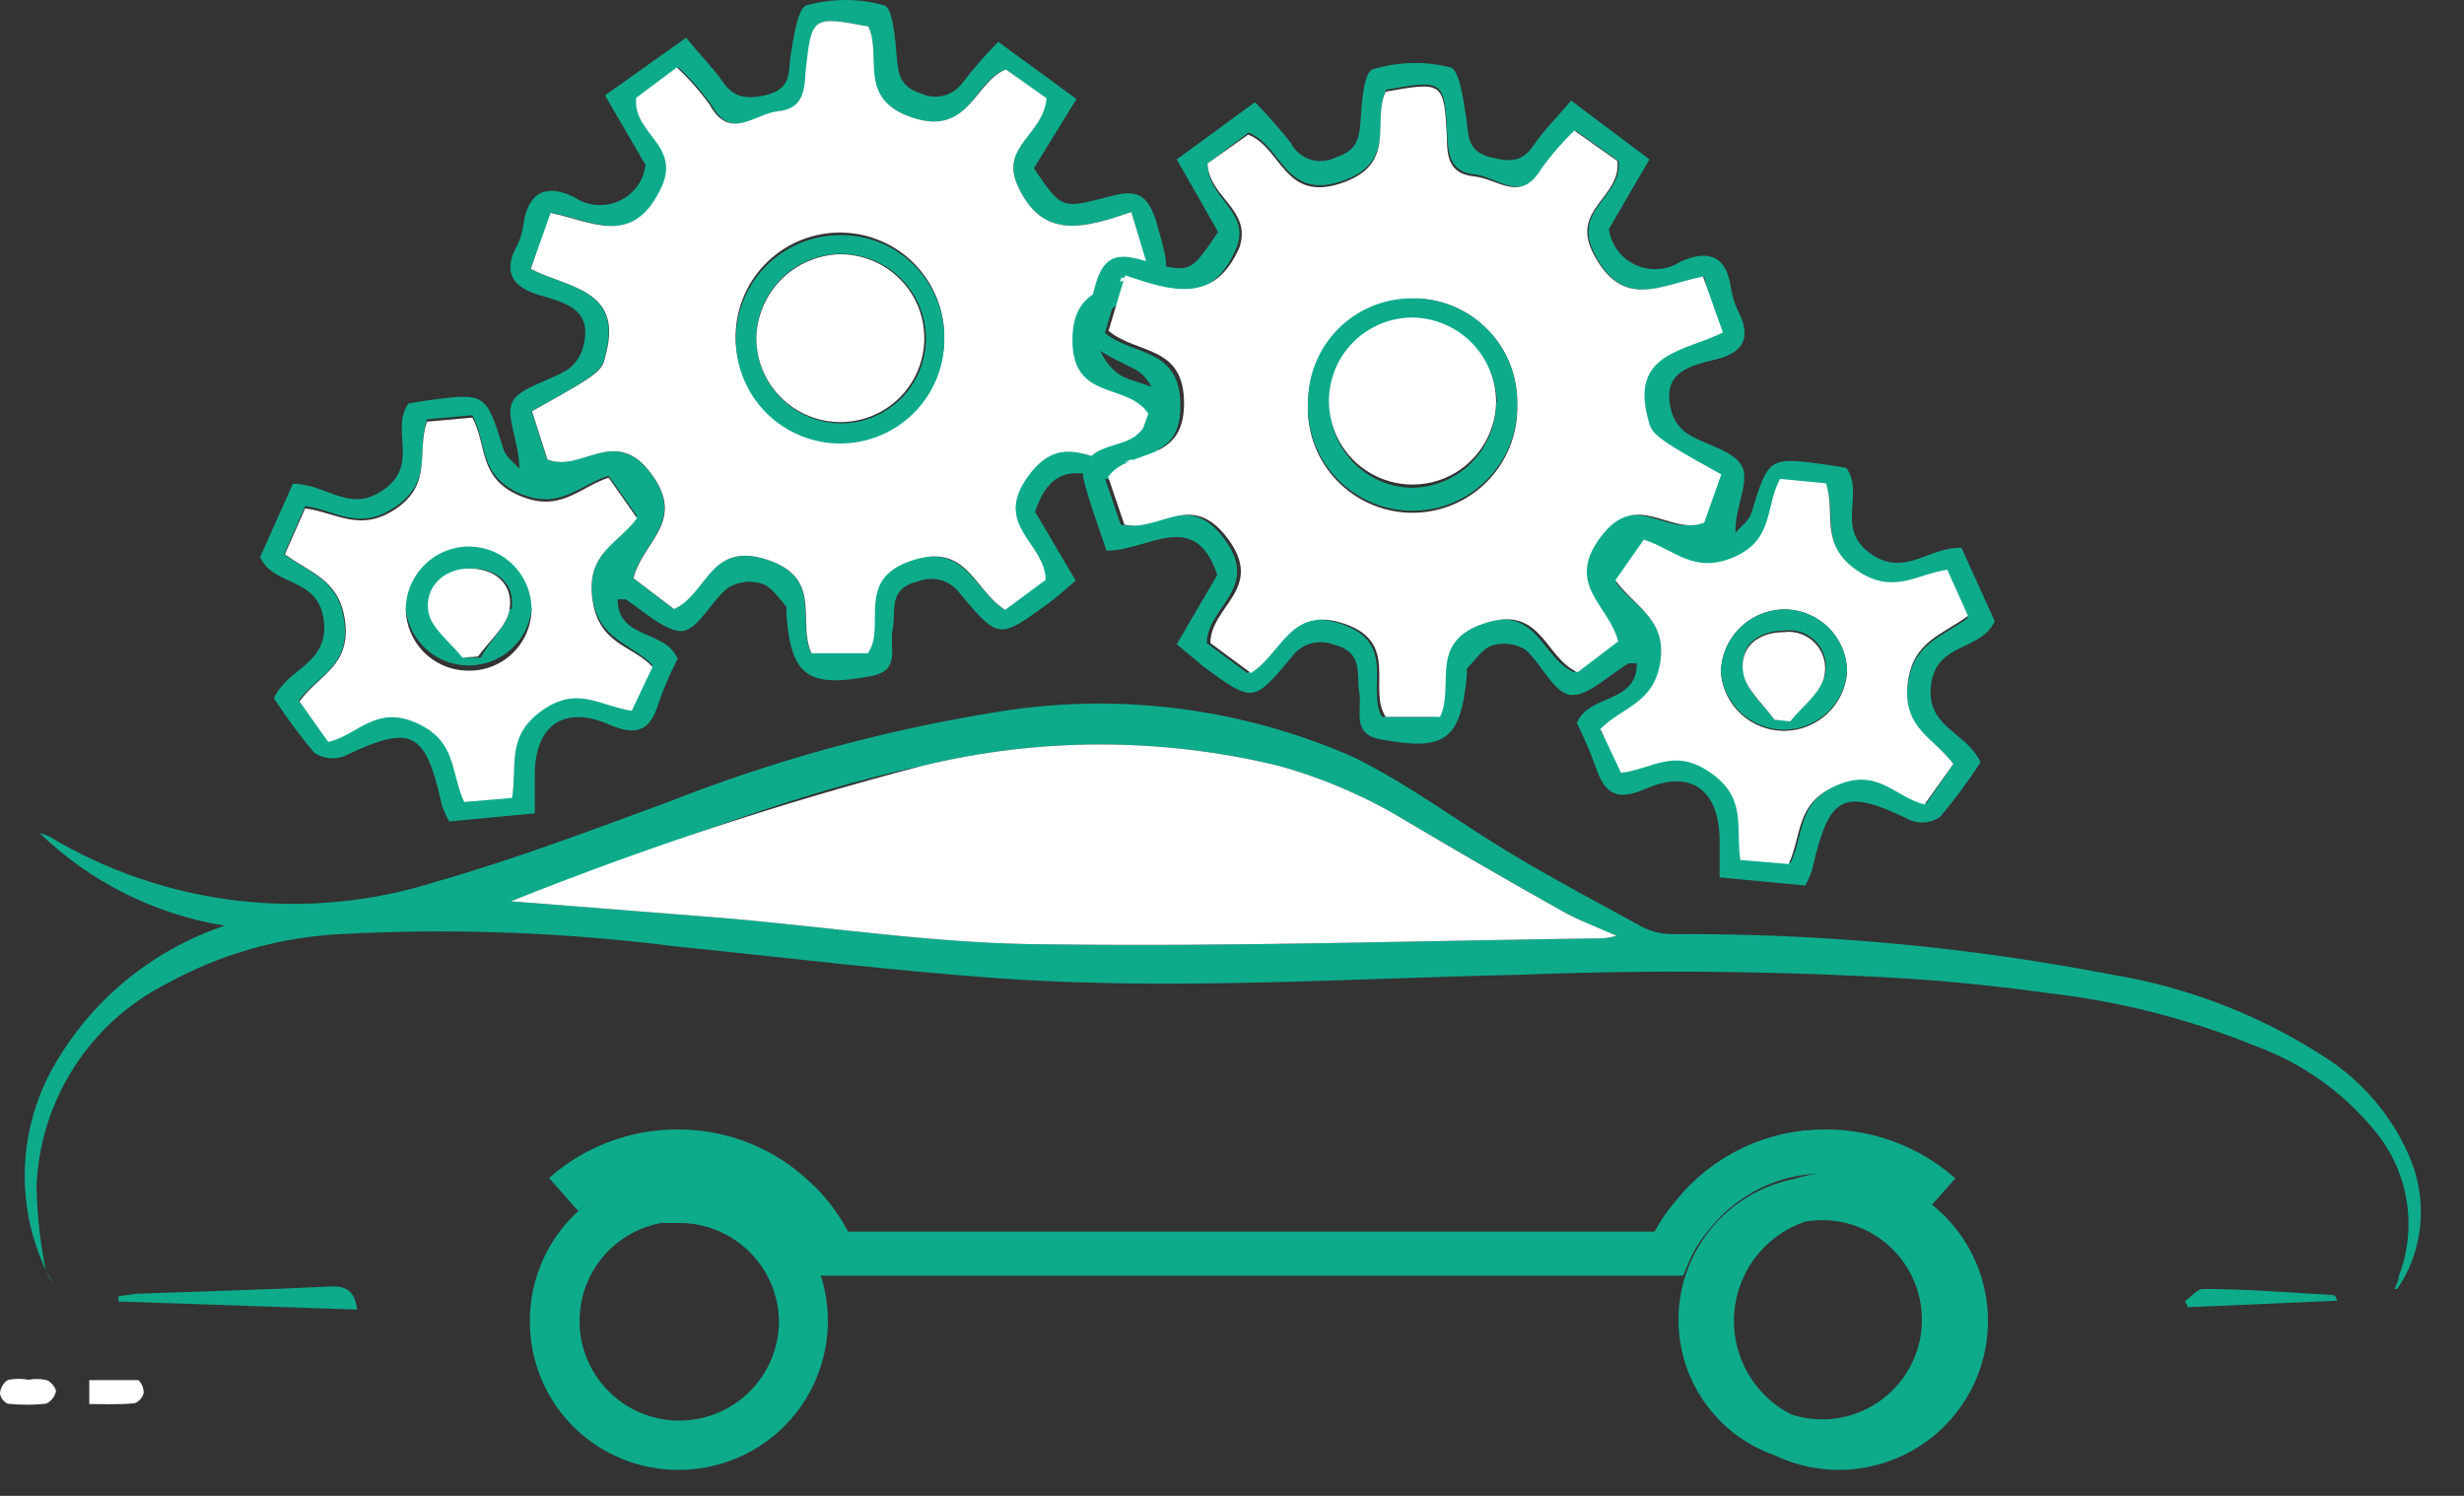
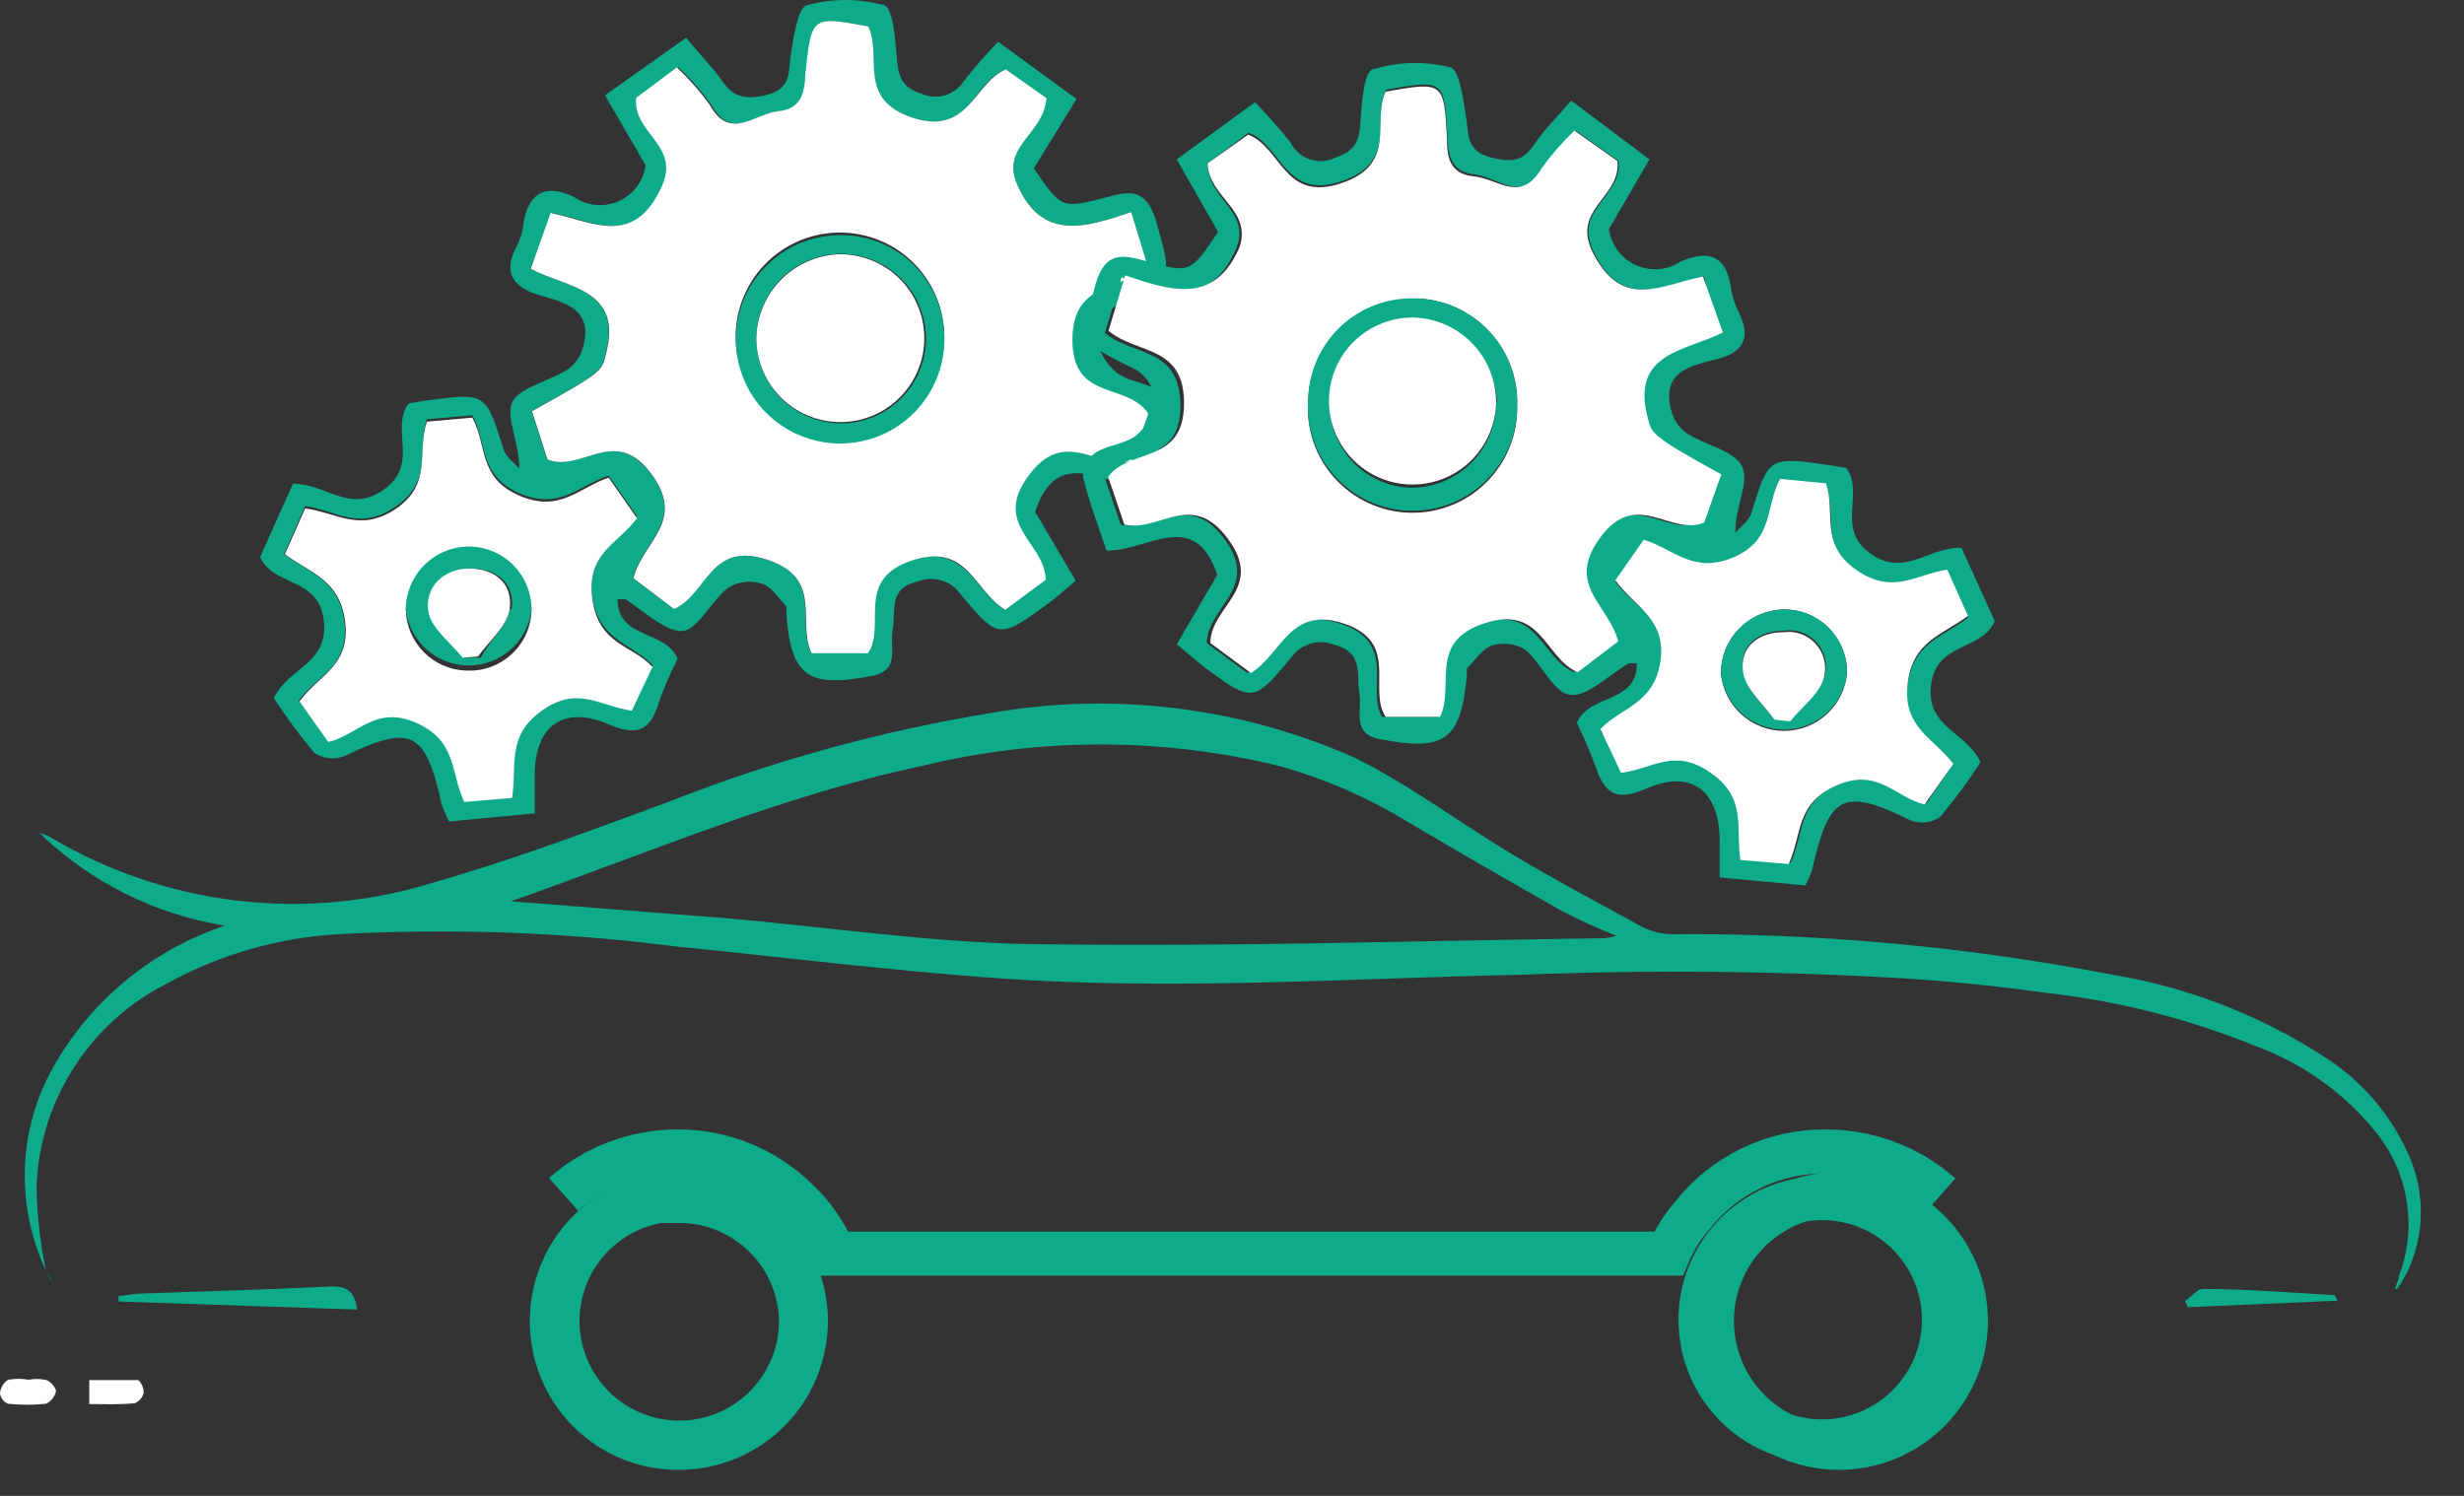
<svg xmlns="http://www.w3.org/2000/svg" width="56" height="34" viewBox="0 0 56 34" fill="none">
  <rect x="0" y="0" width="56" height="34" fill="#333333" stroke="none" />
  <path d="M23.829 13.713C22.714 14.524 22.695 14.543 21.828 13.502C21.723 13.352 21.57 13.242 21.394 13.19C21.218 13.138 21.03 13.147 20.86 13.216C20.168 13.382 20.371 13.879 20.288 14.303C20.205 14.727 20.482 15.225 19.818 15.363C18.352 15.649 17.974 15.363 17.872 13.944C17.872 13.889 17.872 13.815 17.872 13.787C17.697 13.594 17.531 13.326 17.3 13.262C17.174 13.224 17.042 13.213 16.911 13.231C16.781 13.248 16.656 13.293 16.544 13.363C16.166 13.658 15.88 14.285 15.53 14.34C15.179 14.396 14.607 13.879 14.22 13.621C14.22 13.621 14.119 13.621 14.036 13.621C14.036 14.543 15.124 14.303 15.401 14.976C15.232 15.3 15.088 15.636 14.967 15.98C14.774 16.644 14.441 16.727 13.824 16.46C12.791 16.017 12.136 16.515 12.154 17.658V18.487L10.209 18.671C10.144 18.553 10.089 18.43 10.043 18.303C9.664 16.589 9.351 16.46 7.82 17.188C7.71 17.229 7.592 17.244 7.475 17.231C7.358 17.219 7.245 17.178 7.147 17.114C6.814 16.719 6.506 16.303 6.225 15.87C6.547 15.169 7.479 15.096 7.359 14.101C7.239 13.105 6.225 13.345 5.911 12.663L6.658 10.995C7.433 10.995 7.949 11.695 8.742 11.115C9.535 10.534 8.862 9.751 9.286 9.17L9.674 9.106C11.048 8.922 11.039 8.922 11.444 10.212C11.49 10.378 11.675 10.507 11.804 10.654C11.804 10.055 11.481 9.465 11.647 9.134C11.813 8.802 12.496 8.664 12.92 8.387C13.093 8.255 13.214 8.065 13.261 7.853C13.482 6.996 12.781 6.867 12.237 6.701C11.693 6.535 11.426 6.221 11.721 5.641C11.814 5.473 11.873 5.288 11.896 5.097C12.007 4.351 12.422 4.176 13.049 4.48C13.196 4.581 13.367 4.642 13.545 4.658C13.723 4.674 13.902 4.644 14.065 4.571C14.228 4.498 14.369 4.384 14.476 4.241C14.582 4.097 14.65 3.929 14.672 3.752L13.75 2.167L15.594 0.858C15.926 1.264 16.212 1.549 16.443 1.881C16.673 2.213 16.977 2.268 17.42 2.158C18.01 2.01 17.909 1.623 17.974 1.236C18.038 0.849 18.13 0.176 18.333 0.121C18.909 -0.04 19.518 -0.04 20.095 0.121C20.297 0.185 20.344 0.886 20.38 1.291C20.417 1.697 20.454 1.973 20.943 2.13C21.105 2.203 21.288 2.217 21.46 2.17C21.631 2.123 21.781 2.017 21.884 1.872C22.133 1.549 22.401 1.241 22.686 0.95L24.466 2.25L23.497 3.825C24.125 4.747 24.125 4.747 25.13 4.489C25.692 4.332 26.052 4.286 26.273 5.023C26.651 6.341 26.688 6.314 25.351 6.959C25.23 7.036 25.129 7.14 25.055 7.263C24.981 7.386 24.937 7.525 24.927 7.668C24.968 7.979 25.127 8.262 25.37 8.461C25.609 8.664 25.987 8.682 26.292 8.857C26.378 8.918 26.449 8.997 26.498 9.09C26.548 9.183 26.575 9.286 26.578 9.392C26.439 9.972 26.218 10.525 26.034 11.069C25.111 11.069 24.042 10.073 23.525 11.631L24.447 13.197C24.208 13.409 24.023 13.566 23.829 13.713ZM22.861 1.577C22.087 1.863 22.05 3.116 20.74 2.674C19.431 2.231 20.058 1.273 19.735 0.6C18.444 0.361 18.444 0.361 18.342 1.66C18.342 2.102 18.278 2.471 17.724 2.526C17.171 2.581 16.627 3.217 16.166 2.379C15.944 2.073 15.694 1.789 15.419 1.531L14.497 2.222C14.405 3.061 15.576 3.3 15.032 4.332C14.358 5.613 13.492 5.023 12.551 4.839L12.053 6.111C12.892 6.544 14.137 6.572 13.768 8.018C13.667 8.396 13.768 8.424 12.081 9.345L12.431 10.442C13.197 10.746 13.962 9.668 14.783 10.755C15.604 11.843 14.598 12.294 14.386 13.142L15.308 13.842C16.065 13.511 16.12 12.304 17.42 12.718C18.721 13.133 18.093 14.128 18.435 14.847H19.661C20.085 14.23 19.348 13.179 20.639 12.746C21.93 12.313 22.133 13.4 22.815 13.852L23.737 13.17C23.737 12.322 22.511 11.935 23.341 10.811C24.171 9.686 24.89 10.654 25.692 10.47L26.07 9.392C25.591 8.719 24.364 9.106 24.346 7.751C24.328 6.397 25.406 6.609 26.061 6.065L25.711 4.821C24.669 5.171 23.673 5.493 23.11 4.176C22.75 3.319 23.719 3.051 23.756 2.231L22.861 1.577ZM7.46 16.819C8.124 16.672 8.512 15.971 9.462 16.386C10.412 16.801 10.236 17.538 10.55 18.183L11.638 18.091C11.758 17.354 11.49 16.69 12.311 16.11C13.132 15.529 13.621 16.008 14.358 16.11L14.829 15.114C14.34 14.617 13.602 14.543 13.464 13.575C13.326 12.608 14.045 12.34 14.478 11.732L13.833 10.811C13.15 11.032 12.717 11.612 11.795 11.207C10.873 10.802 11.075 10.055 10.734 9.438L9.701 9.53C9.471 10.212 9.849 10.912 9.01 11.502C8.171 12.092 7.654 11.603 6.935 11.502L6.455 12.598C7.055 13.041 7.719 13.179 7.829 14.165C7.94 15.151 7.23 15.335 6.787 15.925L7.46 16.819Z" fill="#0EAB8B" />
  <path d="M23.11 4.176C23.673 5.494 24.669 5.172 25.711 4.821L26.089 6.075C25.434 6.618 24.355 6.397 24.374 7.761C24.392 9.125 25.619 8.683 26.098 9.401L25.72 10.48C24.918 10.664 24.189 9.696 23.369 10.821C22.548 11.945 23.756 12.332 23.765 13.18L22.843 13.862C22.114 13.401 21.985 12.313 20.703 12.747C19.422 13.18 20.15 14.23 19.726 14.848H18.444C18.103 14.129 18.73 13.143 17.43 12.719C16.129 12.295 16.074 13.511 15.318 13.843L14.396 13.143C14.608 12.295 15.613 11.853 14.792 10.756C13.972 9.659 13.206 10.756 12.441 10.443L12.09 9.346C13.759 8.425 13.676 8.425 13.778 8.019C14.147 6.572 12.902 6.545 12.062 6.112L12.514 4.84C13.437 5.024 14.359 5.614 14.995 4.333C15.539 3.301 14.368 3.061 14.46 2.223L15.382 1.532C15.658 1.79 15.908 2.074 16.129 2.379C16.59 3.218 17.153 2.582 17.688 2.527C18.223 2.472 18.287 2.103 18.306 1.661C18.444 0.361 18.444 0.361 19.735 0.601C20.058 1.274 19.459 2.25 20.74 2.674C22.022 3.098 22.133 1.873 22.861 1.578L23.784 2.232C23.719 3.052 22.751 3.319 23.11 4.176ZM16.72 7.724C16.738 8.352 17.005 8.948 17.463 9.379C17.689 9.592 17.956 9.759 18.247 9.87C18.538 9.98 18.848 10.033 19.159 10.024C19.47 10.014 19.776 9.944 20.061 9.817C20.345 9.689 20.601 9.507 20.814 9.281C21.028 9.055 21.195 8.788 21.306 8.498C21.416 8.207 21.469 7.897 21.46 7.586C21.441 6.958 21.174 6.363 20.717 5.932C20.259 5.5 19.649 5.269 19.02 5.287C18.392 5.305 17.796 5.572 17.365 6.029C16.933 6.486 16.701 7.096 16.72 7.724Z" fill="white" />
  <path d="M7.848 14.164C7.737 13.178 7.073 13.04 6.474 12.598L6.935 11.556C7.654 11.649 8.189 12.118 9.01 11.556C9.83 10.994 9.471 10.266 9.701 9.584L10.734 9.492C11.075 10.11 10.863 10.856 11.795 11.261C12.726 11.667 13.15 11.086 13.833 10.856L14.478 11.778C14.045 12.367 13.316 12.57 13.464 13.621C13.611 14.671 14.386 14.662 14.829 15.16L14.358 16.155C13.621 16.044 13.123 15.574 12.311 16.155C11.5 16.735 11.758 17.399 11.638 18.136L10.55 18.228C10.236 17.556 10.393 16.846 9.462 16.431C8.53 16.017 8.124 16.717 7.46 16.864L6.806 15.943C7.248 15.335 7.949 15.15 7.848 14.164ZM10.614 15.242C10.803 15.25 10.991 15.22 11.167 15.153C11.343 15.087 11.505 14.986 11.641 14.856C11.778 14.726 11.887 14.571 11.963 14.398C12.038 14.225 12.078 14.039 12.081 13.851C12.041 13.5 11.873 13.176 11.609 12.941C11.346 12.706 11.005 12.576 10.651 12.576C10.298 12.576 9.957 12.706 9.693 12.941C9.43 13.176 9.262 13.5 9.222 13.851C9.229 14.213 9.374 14.559 9.627 14.818C9.881 15.076 10.224 15.229 10.587 15.242H10.614Z" fill="white" />
  <path d="M21.46 7.585C21.485 8.055 21.37 8.522 21.128 8.927C20.887 9.331 20.53 9.655 20.104 9.855C19.677 10.056 19.201 10.125 18.735 10.054C18.269 9.983 17.835 9.774 17.488 9.456C17.141 9.137 16.898 8.722 16.788 8.263C16.678 7.805 16.708 7.325 16.873 6.884C17.038 6.443 17.331 6.061 17.714 5.787C18.098 5.513 18.554 5.359 19.025 5.346C19.645 5.321 20.249 5.542 20.706 5.962C21.162 6.382 21.433 6.966 21.46 7.585ZM19.127 9.622C19.508 9.62 19.881 9.505 20.197 9.291C20.513 9.078 20.759 8.775 20.902 8.422C21.046 8.069 21.082 7.681 21.005 7.307C20.928 6.934 20.742 6.592 20.47 6.324C20.199 6.056 19.853 5.875 19.479 5.804C19.104 5.732 18.716 5.774 18.365 5.922C18.014 6.071 17.714 6.321 17.505 6.64C17.296 6.959 17.186 7.333 17.19 7.714C17.195 8.223 17.401 8.71 17.764 9.067C18.127 9.425 18.617 9.624 19.127 9.622Z" fill="#0EAB8B" />
  <path d="M10.707 12.423C11.076 12.437 11.426 12.594 11.682 12.86C11.938 13.126 12.081 13.482 12.081 13.851C12.041 14.202 11.873 14.526 11.61 14.761C11.346 14.996 11.005 15.126 10.652 15.126C10.298 15.126 9.957 14.996 9.694 14.761C9.43 14.526 9.262 14.202 9.222 13.851C9.223 13.659 9.263 13.469 9.339 13.293C9.414 13.116 9.525 12.957 9.663 12.824C9.801 12.691 9.965 12.587 10.144 12.518C10.324 12.449 10.515 12.416 10.707 12.423ZM11.629 13.842C11.712 13.252 11.279 12.92 10.707 12.92C10.135 12.92 9.683 13.344 9.785 13.915C9.858 14.293 10.292 14.607 10.559 14.948H10.928C11.122 14.561 11.528 14.229 11.583 13.851L11.629 13.842Z" fill="#0EAB8B" />
  <path d="M17.19 7.715C17.195 8.091 17.312 8.457 17.525 8.767C17.738 9.077 18.038 9.317 18.387 9.457C18.737 9.597 19.119 9.631 19.488 9.554C19.856 9.478 20.194 9.294 20.458 9.026C20.722 8.758 20.901 8.418 20.973 8.049C21.044 7.68 21.005 7.298 20.86 6.951C20.715 6.604 20.47 6.307 20.157 6.099C19.843 5.891 19.475 5.779 19.099 5.779C18.591 5.789 18.107 5.997 17.75 6.358C17.393 6.72 17.192 7.207 17.19 7.715Z" fill="white" />
  <path d="M10.864 14.922C11.122 14.562 11.527 14.23 11.583 13.843C11.666 13.254 11.232 12.922 10.661 12.922C10.089 12.922 9.637 13.346 9.738 13.917C9.812 14.295 10.246 14.608 10.513 14.949L10.864 14.922Z" fill="white" />
  <path d="M26.744 14.644L27.666 13.068C27.149 11.52 26.08 12.534 25.148 12.515C24.964 11.962 24.752 11.409 24.613 10.838C24.615 10.732 24.64 10.628 24.688 10.534C24.736 10.44 24.805 10.358 24.89 10.294C25.157 10.119 25.545 10.101 25.812 9.907C26.053 9.707 26.211 9.425 26.255 9.115C26.243 8.971 26.198 8.832 26.123 8.709C26.047 8.585 25.944 8.481 25.821 8.405C24.493 7.751 24.54 7.788 24.899 6.461C25.111 5.733 25.48 5.77 26.052 5.936C27.057 6.221 27.057 6.203 27.684 5.272L26.744 3.623L28.523 2.323C28.809 2.617 29.08 2.924 29.335 3.245C29.38 3.334 29.442 3.414 29.518 3.479C29.594 3.544 29.682 3.594 29.777 3.624C29.873 3.655 29.973 3.667 30.073 3.659C30.173 3.65 30.27 3.623 30.359 3.577C30.838 3.42 30.893 3.162 30.921 2.747C30.949 2.332 30.995 1.641 31.198 1.577C31.77 1.4 32.379 1.384 32.959 1.531C33.171 1.586 33.254 2.259 33.319 2.655C33.383 3.051 33.319 3.438 33.881 3.577C34.315 3.687 34.592 3.687 34.85 3.309C35.108 2.931 35.375 2.683 35.707 2.286L37.487 3.623L36.565 5.208C36.59 5.384 36.659 5.552 36.767 5.695C36.874 5.838 37.015 5.951 37.178 6.025C37.341 6.098 37.52 6.13 37.698 6.116C37.876 6.102 38.048 6.043 38.197 5.945C38.824 5.668 39.239 5.807 39.341 6.553C39.371 6.742 39.43 6.926 39.516 7.097C39.811 7.687 39.608 8.018 39.009 8.166C38.409 8.313 37.764 8.451 37.976 9.308C38.025 9.523 38.15 9.712 38.326 9.843C38.741 10.119 39.405 10.23 39.59 10.599C39.774 10.967 39.424 11.52 39.442 12.11C39.562 11.962 39.747 11.843 39.802 11.668C40.199 10.377 40.189 10.377 41.572 10.571L41.96 10.635C42.384 11.216 41.711 11.999 42.495 12.571C43.279 13.142 43.813 12.432 44.579 12.451L45.335 14.119C45.022 14.81 44.007 14.589 43.887 15.566C43.767 16.542 44.69 16.625 45.012 17.326C44.732 17.759 44.424 18.175 44.09 18.57C43.993 18.636 43.88 18.678 43.763 18.691C43.645 18.704 43.527 18.687 43.417 18.643C41.886 17.897 41.572 18.054 41.185 19.768C41.145 19.892 41.092 20.013 41.028 20.127L39.083 19.943V19.123C39.083 17.971 38.446 17.473 37.413 17.925C36.795 18.192 36.491 18.1 36.27 17.445C36.146 17.099 36.001 16.761 35.837 16.432C36.113 15.768 37.211 15.999 37.201 15.077C37.118 15.077 37.054 15.077 37.017 15.077C36.574 15.335 36.095 15.824 35.707 15.796C35.32 15.768 35.043 15.096 34.675 14.773C34.562 14.702 34.435 14.656 34.303 14.639C34.171 14.621 34.036 14.632 33.909 14.672C33.688 14.745 33.522 15.013 33.337 15.197C33.337 15.197 33.337 15.308 33.337 15.354C33.199 16.828 32.839 17.086 31.355 16.8C30.7 16.672 30.967 16.119 30.893 15.741C30.82 15.363 31.013 14.819 30.312 14.653C30.142 14.585 29.953 14.578 29.777 14.631C29.601 14.685 29.448 14.797 29.344 14.948C28.486 15.98 28.468 15.971 27.352 15.151L26.744 14.644ZM27.444 3.715C27.444 4.535 28.45 4.802 28.09 5.659C27.518 6.986 26.522 6.654 25.489 6.304L25.111 7.567C25.766 8.11 26.836 7.88 26.827 9.244C26.817 10.608 25.582 10.165 25.102 10.838L25.471 11.926C26.282 12.101 27.011 11.142 27.832 12.257C28.652 13.372 27.444 13.778 27.426 14.616L28.348 15.298C29.067 14.838 29.206 13.75 30.488 14.183C31.77 14.616 31.041 15.667 31.41 16.294H32.646C32.987 15.575 32.36 14.58 33.66 14.165C34.96 13.75 35.016 14.948 35.772 15.28L36.694 14.58C36.482 13.741 35.477 13.289 36.298 12.202C37.118 11.115 37.874 12.202 38.649 11.88L38.99 10.783C37.33 9.861 37.413 9.861 37.312 9.465C36.943 8.009 38.188 7.981 39.027 7.558L38.732 6.286C37.81 6.47 36.888 7.06 36.242 5.77C35.707 4.747 36.879 4.498 36.786 3.659L35.809 2.968C35.539 3.229 35.292 3.513 35.071 3.816C34.601 4.655 34.047 4.019 33.513 3.964C32.978 3.908 32.913 3.54 32.895 3.097C32.83 1.807 32.812 1.807 31.502 2.038C31.179 2.71 31.779 3.687 30.488 4.12C29.197 4.553 29.141 3.309 28.376 3.014L27.444 3.715ZM44.395 17.363C43.952 16.773 43.251 16.598 43.352 15.612C43.454 14.626 44.127 14.487 44.727 14.045L44.265 12.995C43.555 13.087 43.011 13.557 42.19 12.995C41.37 12.432 41.739 11.704 41.508 11.032L40.466 10.93C40.125 11.548 40.337 12.303 39.415 12.709C38.492 13.114 38.059 12.525 37.367 12.313L36.722 13.234C37.164 13.833 37.884 14.036 37.745 15.077C37.607 16.119 36.823 16.119 36.381 16.616L36.888 17.538C37.626 17.436 38.123 16.966 38.926 17.538C39.728 18.109 39.488 18.782 39.599 19.519L40.696 19.611C41.01 18.938 40.844 18.229 41.785 17.823C42.725 17.418 43.122 18.1 43.786 18.256L44.395 17.363Z" fill="#0EAB8B" />
  <path d="M27.444 3.714L28.367 3.06C29.132 3.355 29.178 4.599 30.479 4.166C31.779 3.733 31.17 2.756 31.493 2.083C32.802 1.853 32.821 1.853 32.885 3.143C32.885 3.585 32.95 3.954 33.503 4.009C34.057 4.065 34.564 4.636 35.043 3.816C35.264 3.512 35.511 3.229 35.781 2.968L36.759 3.659C36.851 4.498 35.68 4.747 36.215 5.769C36.888 7.06 37.755 6.47 38.705 6.286L39.156 7.557C38.317 7.981 37.072 8.009 37.441 9.465C37.542 9.843 37.441 9.861 39.12 10.783L38.732 11.879C37.958 12.193 37.201 11.105 36.381 12.202C35.56 13.298 36.565 13.741 36.777 14.579L35.855 15.28C35.099 14.948 35.043 13.741 33.743 14.165C32.443 14.588 33.07 15.575 32.729 16.293H31.493C31.078 15.667 31.816 14.616 30.571 14.183C29.326 13.75 29.151 14.837 28.431 15.298L27.509 14.616C27.509 13.778 28.745 13.39 27.915 12.257C27.085 11.124 26.366 12.1 25.554 11.925L25.185 10.838C25.665 10.174 26.891 10.561 26.91 9.198C26.928 7.834 25.849 8.064 25.194 7.52L25.572 6.258C26.605 6.608 27.601 6.94 28.173 5.613C28.45 4.756 27.472 4.489 27.444 3.714ZM32.175 6.829C31.553 6.804 30.946 7.027 30.488 7.449C30.03 7.87 29.758 8.456 29.732 9.078C29.704 9.4 29.743 9.724 29.846 10.031C29.948 10.337 30.112 10.62 30.327 10.861C30.543 11.102 30.805 11.297 31.099 11.433C31.392 11.57 31.71 11.645 32.033 11.654C32.356 11.664 32.678 11.607 32.979 11.488C33.28 11.369 33.553 11.19 33.782 10.961C34.011 10.733 34.191 10.461 34.311 10.161C34.432 9.861 34.489 9.539 34.481 9.216C34.491 8.905 34.439 8.594 34.328 8.303C34.217 8.012 34.05 7.746 33.835 7.52C33.621 7.293 33.364 7.112 33.079 6.985C32.794 6.859 32.487 6.79 32.175 6.783V6.829Z" fill="white" />
  <path d="M44.395 17.363L43.74 18.285C43.076 18.128 42.679 17.437 41.739 17.852C40.798 18.266 40.964 18.967 40.651 19.639L39.553 19.547C39.443 18.81 39.71 18.146 38.88 17.566C38.05 16.985 37.58 17.474 36.842 17.566L36.372 16.571C36.851 16.073 37.598 15.999 37.736 15.032C37.875 14.064 37.156 13.806 36.713 13.189L37.358 12.267C38.05 12.479 38.483 13.06 39.406 12.663C40.328 12.267 40.116 11.502 40.457 10.885L41.499 10.986C41.73 11.659 41.342 12.359 42.181 12.949C43.021 13.539 43.546 13.05 44.256 12.949L44.727 13.999C44.127 14.442 43.454 14.58 43.353 15.566C43.251 16.552 43.952 16.773 44.395 17.363ZM41.979 15.262C41.976 15.071 41.936 14.883 41.859 14.708C41.783 14.533 41.672 14.375 41.534 14.244C41.395 14.113 41.232 14.01 41.054 13.943C40.875 13.876 40.685 13.845 40.494 13.852C40.123 13.871 39.774 14.03 39.517 14.297C39.26 14.564 39.115 14.919 39.111 15.29C39.139 15.65 39.303 15.986 39.569 16.231C39.834 16.476 40.183 16.612 40.544 16.612C40.906 16.612 41.255 16.476 41.52 16.231C41.786 15.986 41.95 15.65 41.979 15.29V15.262Z" fill="white" />
  <path d="M32.175 6.783C32.797 6.798 33.387 7.056 33.819 7.503C34.251 7.95 34.488 8.549 34.481 9.17C34.489 9.493 34.432 9.814 34.312 10.115C34.191 10.415 34.011 10.687 33.782 10.915C33.553 11.144 33.28 11.323 32.979 11.442C32.678 11.561 32.356 11.617 32.033 11.608C31.71 11.599 31.392 11.524 31.099 11.387C30.805 11.251 30.543 11.056 30.328 10.815C30.112 10.574 29.948 10.291 29.846 9.985C29.743 9.678 29.704 9.354 29.732 9.032C29.758 8.41 30.03 7.824 30.488 7.402C30.946 6.981 31.553 6.758 32.175 6.783ZM34.02 9.151C34.012 8.78 33.896 8.419 33.685 8.113C33.475 7.807 33.179 7.569 32.834 7.43C32.49 7.29 32.112 7.255 31.747 7.328C31.383 7.401 31.048 7.579 30.784 7.84C30.519 8.102 30.338 8.435 30.261 8.799C30.185 9.162 30.217 9.54 30.353 9.886C30.49 10.231 30.724 10.529 31.029 10.743C31.333 10.956 31.693 11.076 32.065 11.087C32.319 11.088 32.572 11.039 32.807 10.942C33.043 10.845 33.257 10.703 33.437 10.523C33.617 10.343 33.76 10.129 33.856 9.893C33.953 9.658 34.003 9.406 34.001 9.151H34.02Z" fill="#0EAB8B" />
  <path d="M41.978 15.263C41.95 15.623 41.786 15.959 41.52 16.204C41.254 16.449 40.906 16.585 40.544 16.585C40.183 16.585 39.834 16.449 39.569 16.204C39.303 15.959 39.139 15.623 39.11 15.263C39.121 14.897 39.27 14.549 39.526 14.287C39.783 14.026 40.128 13.871 40.494 13.853C40.684 13.845 40.875 13.876 41.053 13.943C41.232 14.011 41.395 14.113 41.534 14.245C41.672 14.376 41.783 14.534 41.859 14.709C41.935 14.883 41.976 15.072 41.978 15.263ZM40.328 16.359H40.706C40.973 16.018 41.407 15.714 41.48 15.327C41.508 15.197 41.504 15.062 41.469 14.934C41.434 14.806 41.368 14.688 41.278 14.59C41.187 14.493 41.075 14.418 40.95 14.373C40.824 14.328 40.69 14.314 40.558 14.332C39.95 14.332 39.507 14.691 39.636 15.253C39.654 15.696 40.079 16.009 40.328 16.359Z" fill="#0EAB8B" />
  <path d="M34.002 9.152C33.995 9.525 33.877 9.888 33.664 10.195C33.452 10.503 33.153 10.74 32.806 10.879C32.459 11.017 32.078 11.05 31.713 10.973C31.347 10.896 31.012 10.714 30.749 10.448C30.487 10.182 30.309 9.844 30.238 9.478C30.166 9.111 30.205 8.732 30.348 8.387C30.491 8.042 30.733 7.747 31.044 7.539C31.354 7.331 31.719 7.219 32.093 7.217C32.602 7.222 33.089 7.428 33.447 7.791C33.805 8.153 34.004 8.643 34.002 9.152Z" fill="white" />
  <path d="M40.328 16.359C40.079 16.009 39.673 15.668 39.618 15.29C39.525 14.7 39.968 14.369 40.54 14.369C40.672 14.351 40.806 14.365 40.931 14.41C41.056 14.455 41.169 14.53 41.259 14.627C41.35 14.725 41.415 14.843 41.451 14.971C41.486 15.099 41.49 15.234 41.462 15.364C41.388 15.751 40.955 16.055 40.687 16.396L40.328 16.359Z" fill="white" />
  <path d="M0.655 31.361C0.773 31.337 0.896 31.337 1.014 31.361C1.125 31.361 1.263 31.527 1.273 31.619C1.26 31.68 1.233 31.738 1.195 31.787C1.156 31.837 1.107 31.877 1.051 31.905C0.76 31.937 0.466 31.937 0.175 31.905C0.129 31.884 0.089 31.852 0.058 31.812C0.028 31.771 0.008 31.724 0 31.674C0 31.564 0.092 31.398 0.194 31.361C0.346 31.333 0.502 31.333 0.655 31.361Z" fill="white" />
  <path d="M2.029 31.913V31.369C2.398 31.369 2.776 31.369 3.145 31.369C3.184 31.407 3.216 31.453 3.236 31.504C3.257 31.555 3.267 31.609 3.265 31.664C3.251 31.716 3.226 31.763 3.191 31.803C3.155 31.843 3.111 31.875 3.062 31.894C2.702 31.931 2.361 31.913 2.029 31.913Z" fill="white" />
  <path d="M1.042 28.873C0.912 28.245 0.841 27.606 0.83 26.965C0.867 26.003 1.162 25.069 1.682 24.259C2.203 23.448 2.93 22.792 3.79 22.358C4.995 21.692 6.335 21.308 7.709 21.233C10.258 21.095 12.813 21.187 15.345 21.51C17.807 21.759 20.27 22.063 22.723 22.238C26.679 22.514 30.635 22.238 34.592 22.155C37.536 22.038 40.485 22.069 43.426 22.247C44.256 22.302 45.077 22.385 45.907 22.487L46.525 22.57C48.153 22.753 49.748 23.16 51.265 23.777C52.354 24.175 53.312 24.867 54.032 25.776C54.385 26.226 54.616 26.759 54.701 27.325C54.787 27.89 54.725 28.468 54.52 29.002C54.52 29.103 54.456 29.195 54.428 29.297H54.483C54.577 29.159 54.66 29.014 54.732 28.864C54.922 28.45 55.019 28 55.019 27.546C55.019 27.091 54.922 26.642 54.732 26.228C54.338 25.345 53.698 24.593 52.888 24.062C51.413 23.092 49.751 22.443 48.01 22.155C44.728 21.521 41.392 21.212 38.05 21.233C37.797 21.24 37.546 21.183 37.321 21.067C36.399 20.561 35.403 20.035 34.462 19.473C33.217 18.736 32.046 17.842 30.774 17.215C28.189 16.073 25.323 15.72 22.538 16.202C20.014 16.616 17.54 17.298 15.161 18.238C13.427 18.874 11.703 19.529 9.932 20.035C8.474 20.5 6.934 20.65 5.413 20.473C3.893 20.297 2.428 19.799 1.116 19.012C1.044 18.979 0.97 18.951 0.894 18.93C2.05 20.047 3.521 20.784 5.109 21.04C3.448 21.595 2.055 22.748 1.199 24.274C0.781 25.024 0.562 25.868 0.562 26.726C0.562 27.584 0.781 28.427 1.199 29.177C1.155 29.071 1.103 28.97 1.042 28.873ZM11.61 20.487C14.755 19.381 17.734 18.091 20.952 17.409C23.618 16.759 26.401 16.759 29.067 17.409C30.086 17.692 31.06 18.114 31.963 18.662C33.138 19.356 34.312 20.035 35.486 20.699C35.893 20.912 36.312 21.103 36.74 21.27C36.653 21.296 36.563 21.314 36.473 21.325C32.267 21.381 28.072 21.519 23.875 21.464C21.395 21.464 18.914 21.077 16.433 20.865L11.988 20.515L11.61 20.487Z" fill="#0EAB8B" />
  <path d="M8.115 29.766L2.693 29.582V29.462L3.089 29.407C4.565 29.351 6.04 29.315 7.516 29.241C7.857 29.232 8.06 29.324 8.115 29.766Z" fill="#0EAB8B" />
  <path d="M49.661 29.573C49.799 29.481 49.937 29.297 50.066 29.297C51.044 29.297 52.022 29.38 52.999 29.435C53.045 29.435 53.082 29.435 53.119 29.564L49.725 29.712L49.661 29.573Z" fill="#0EAB8B" />
-   <path d="M11.61 20.487C14.657 19.268 17.777 18.24 20.952 17.409C23.618 16.759 26.401 16.759 29.068 17.409C30.086 17.692 31.06 18.114 31.963 18.663C33.125 19.354 34.306 20.035 35.486 20.699C35.864 20.911 36.279 21.068 36.74 21.27C36.65 21.296 36.557 21.315 36.464 21.326C32.268 21.381 28.062 21.519 23.866 21.464C21.386 21.464 18.914 21.077 16.433 20.865L11.989 20.515L11.61 20.487Z" fill="white" />
  <path d="M12.542 30.025C12.542 29.454 12.711 28.897 13.028 28.422C13.346 27.948 13.796 27.578 14.324 27.36C14.851 27.142 15.432 27.085 15.992 27.196C16.552 27.307 17.066 27.582 17.47 27.985C17.873 28.389 18.148 28.903 18.26 29.462C18.371 30.022 18.314 30.602 18.095 31.129C17.877 31.656 17.507 32.106 17.032 32.423C16.558 32.74 15.999 32.909 15.428 32.909C15.049 32.912 14.672 32.839 14.321 32.695C13.97 32.551 13.65 32.338 13.382 32.07C13.114 31.802 12.901 31.483 12.757 31.132C12.613 30.781 12.54 30.404 12.542 30.025ZM15.438 27.26C14.891 27.26 14.356 27.423 13.901 27.726C13.446 28.03 13.091 28.462 12.882 28.967C12.672 29.472 12.618 30.028 12.724 30.564C12.831 31.101 13.095 31.593 13.482 31.98C13.868 32.367 14.361 32.63 14.898 32.736C15.435 32.843 15.991 32.788 16.497 32.579C17.002 32.37 17.434 32.016 17.738 31.561C18.042 31.106 18.204 30.572 18.204 30.025C18.195 29.298 17.899 28.605 17.381 28.094C16.863 27.583 16.165 27.297 15.438 27.297V27.26Z" fill="#0EAB8B" stroke="#0EAB8B" strokeWidth="0.25" stroke-miterlimit="10" />
  <path d="M38.908 30.025C38.908 29.454 39.077 28.897 39.394 28.422C39.711 27.948 40.162 27.578 40.69 27.36C41.217 27.142 41.797 27.085 42.357 27.196C42.917 27.307 43.431 27.582 43.835 27.985C44.239 28.389 44.514 28.903 44.625 29.462C44.736 30.022 44.679 30.602 44.461 31.129C44.242 31.656 43.873 32.106 43.398 32.423C42.923 32.74 42.365 32.909 41.794 32.909C41.029 32.909 40.294 32.605 39.753 32.065C39.212 31.524 38.908 30.79 38.908 30.025ZM41.803 27.26C41.411 27.205 41.011 27.234 40.631 27.346C40.251 27.457 39.899 27.65 39.6 27.909C39.301 28.169 39.061 28.489 38.896 28.85C38.732 29.21 38.647 29.601 38.647 29.997C38.647 30.393 38.732 30.785 38.896 31.145C39.061 31.505 39.301 31.826 39.6 32.086C39.899 32.345 40.251 32.537 40.631 32.649C41.011 32.761 41.411 32.79 41.803 32.734C42.463 32.64 43.066 32.312 43.503 31.809C43.939 31.306 44.18 30.663 44.18 29.997C44.18 29.332 43.939 28.688 43.503 28.186C43.066 27.683 42.463 27.354 41.803 27.26Z" fill="#0EAB8B" stroke="#0EAB8B" strokeWidth="0.25" stroke-miterlimit="10" />
  <path d="M12.81 27.149C13.522 26.52 14.441 26.172 15.392 26.172C16.392 26.165 17.354 26.549 18.075 27.241C18.227 27.378 18.366 27.529 18.49 27.693C18.679 27.94 18.837 28.209 18.961 28.494H37.921C38.04 28.212 38.198 27.948 38.391 27.711L38.474 27.61C38.836 27.156 39.297 26.791 39.821 26.542C40.345 26.293 40.919 26.166 41.499 26.172C42.46 26.171 43.389 26.522 44.109 27.158" stroke="#0EAB8B" strokeWidth="0.5" stroke-miterlimit="10" />
</svg>